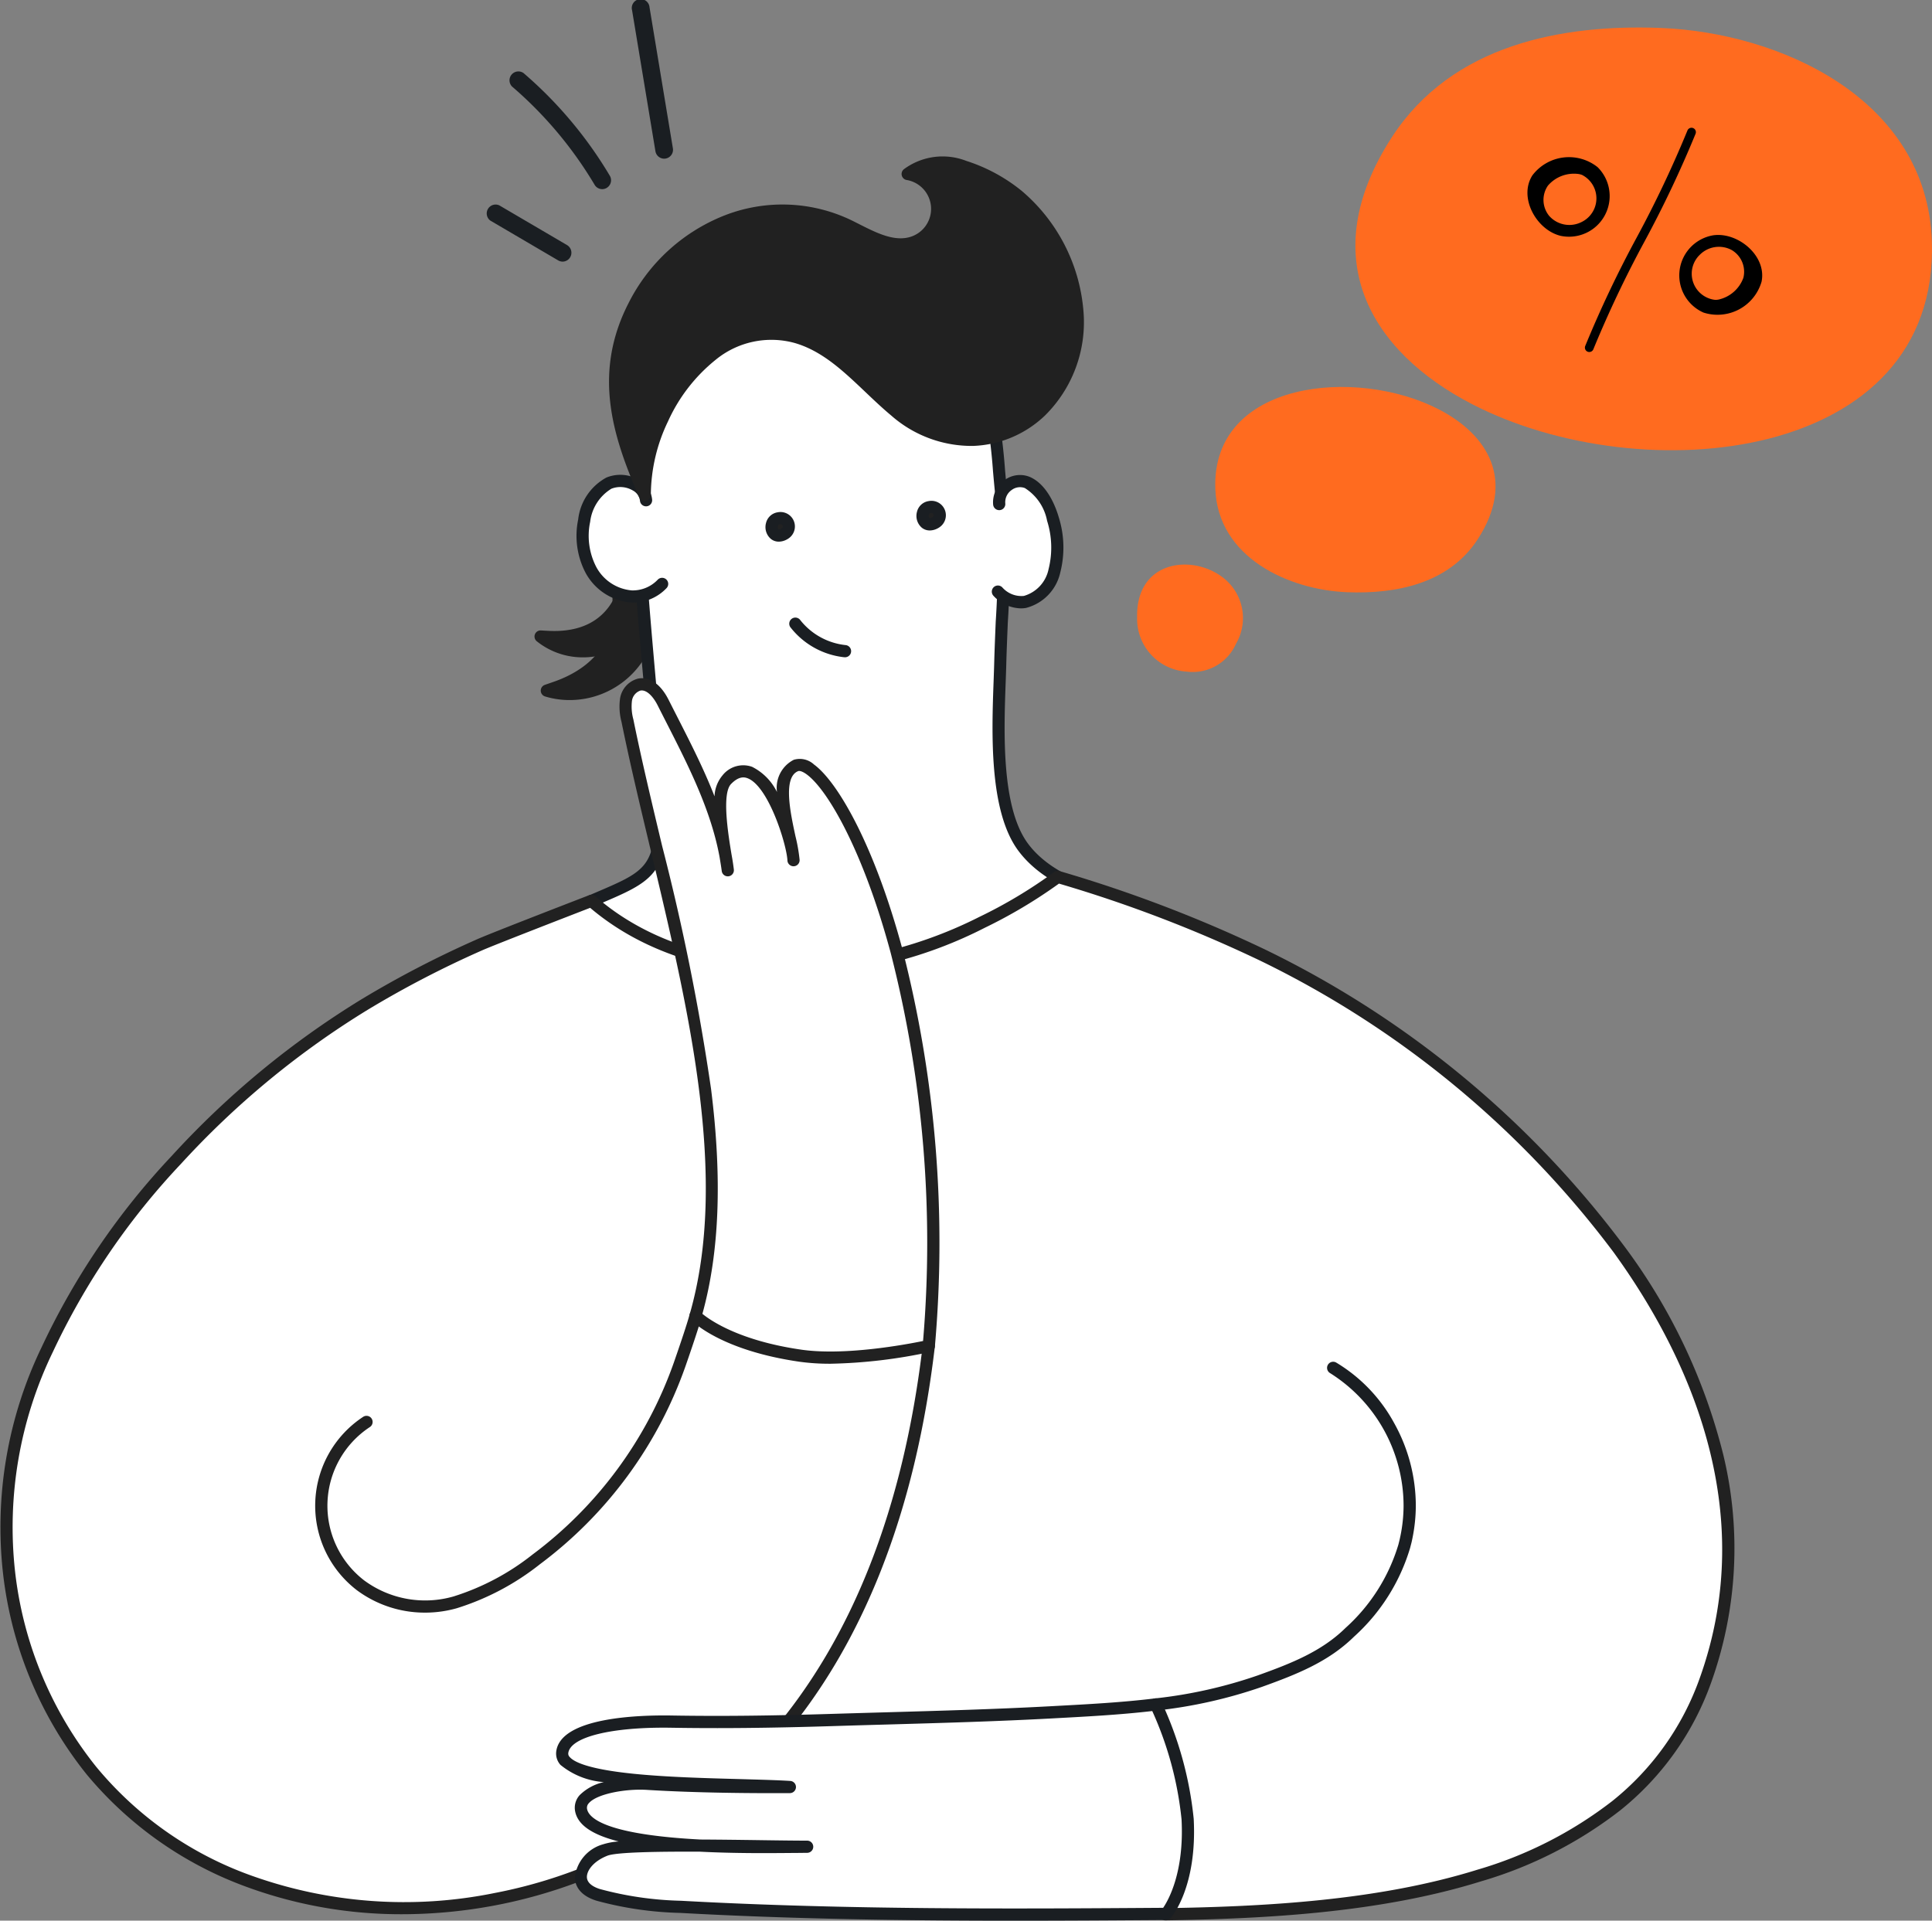
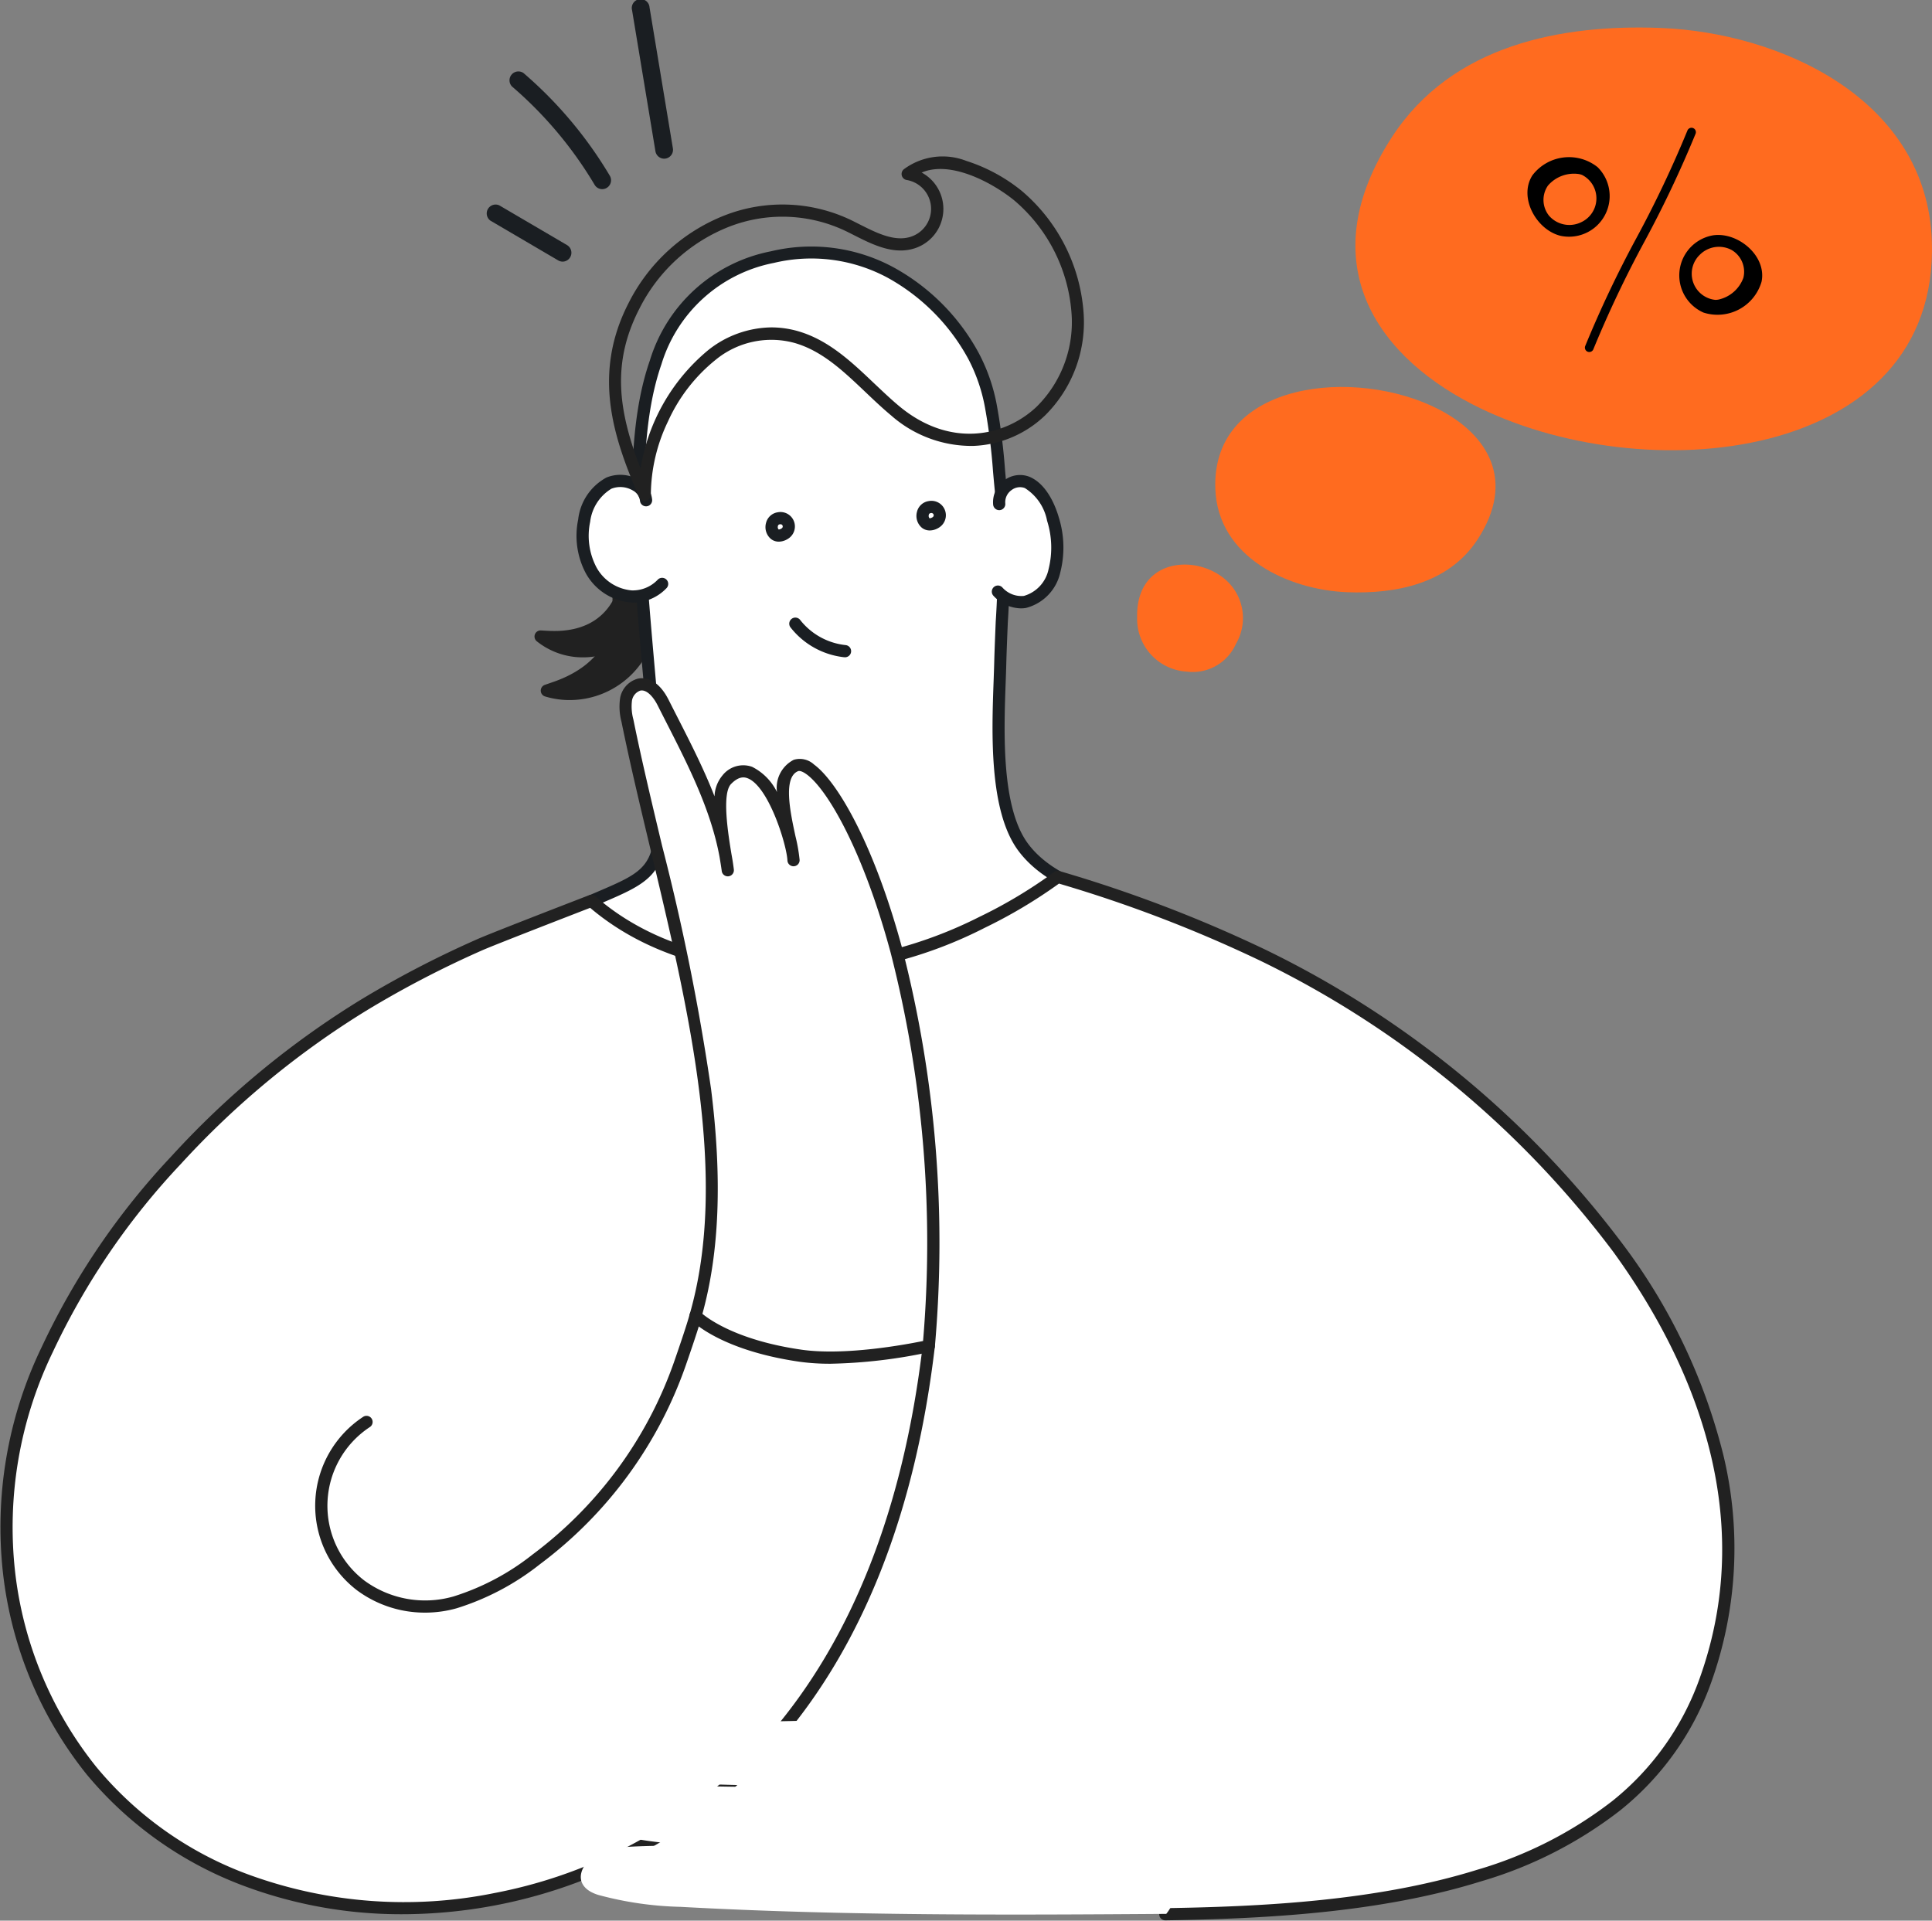
<svg xmlns="http://www.w3.org/2000/svg" width="152.082" height="151.203" viewBox="0 0 152.082 151.203">
  <rect x="0" y="0" width="152.082" height="151.203" fill="#808080" stroke="none" />
  <g id="Group_24233" data-name="Group 24233" transform="translate(-880.048 -473.09)">
    <g id="Group_17970" data-name="Group 17970" transform="translate(880.048 485.439)">
      <g id="Group_17963" data-name="Group 17963" transform="translate(42.073 0)">
        <g id="Group_17954" data-name="Group 17954" transform="translate(0.501 31.489)">
          <path id="Path_9508" data-name="Path 9508" d="M1220.318,651.763c2.725-.989,4.721-2.9,4.824-5.952a14.175,14.175,0,0,1,.062-2.026c.143-.8,1.157-2.215,2.142-1.655.6.342.514,1.483.5,2.047a11.51,11.51,0,0,1-1.153,5.173,6.456,6.456,0,0,1-7.2,2.7C1219.761,651.958,1220.04,651.863,1220.318,651.763Z" transform="translate(-1219.005 -641.521)" fill="#212121" />
          <path id="Path_9509" data-name="Path 9509" d="M1216.744,648.265a6.91,6.91,0,0,0,5.829-3.191,12,12,0,0,0,1.226-5.413l0-.127c.025-.707.067-1.891-.744-2.352a1.42,1.42,0,0,0-1.354-.039,3.091,3.091,0,0,0-1.5,2.027,7.243,7.243,0,0,0-.07,1.428c0,.231.008.449,0,.666-.109,3.247-2.511,4.792-4.508,5.517-.285.1-.574.2-.822.286a.48.48,0,0,0,.014.914A6.61,6.61,0,0,0,1216.744,648.265Zm5.613-10.313a.447.447,0,0,1,.227.065c.306.174.272,1.125.259,1.483l0,.133a11.4,11.4,0,0,1-1.081,4.934,6.017,6.017,0,0,1-4.862,2.728,6.724,6.724,0,0,0,4.2-6c.008-.242,0-.483,0-.716a6.436,6.436,0,0,1,.055-1.241,2.146,2.146,0,0,1,.961-1.326A.573.573,0,0,1,1222.358,637.952Z" transform="translate(-1214.482 -636.991)" fill="#212121" />
        </g>
        <g id="Group_17955" data-name="Group 17955" transform="translate(0 31.782)">
          <path id="Path_9510" data-name="Path 9510" d="M1215.464,650.576c2.416.092,4.558-.754,5.6-3.083a11.8,11.8,0,0,1,.684-1.546c.361-.572,1.59-1.348,2.175-.605.358.453-.069,1.307-.259,1.738a9.6,9.6,0,0,1-2.516,3.635,5.385,5.385,0,0,1-6.415-.177C1214.973,650.552,1215.218,650.566,1215.464,650.576Z" transform="translate(-1214.25 -644.557)" fill="#212121" />
          <path id="Path_9511" data-name="Path 9511" d="M1213.521,647.655a5.731,5.731,0,0,0,3.366-1.072,10.08,10.08,0,0,0,2.674-3.83l.043-.1c.249-.555.666-1.484.154-2.133a1.274,1.274,0,0,0-1.1-.485,2.626,2.626,0,0,0-1.858,1.132,6.115,6.115,0,0,0-.509,1.095c-.069.179-.134.348-.207.512-.6,1.343-1.977,2.917-5.14,2.8h0c-.243-.009-.491-.024-.723-.038a.48.48,0,0,0-.331.852A5.771,5.771,0,0,0,1213.521,647.655Zm5.217-6.659a.3.3,0,0,1,.266.122c.1.128.008.513-.276,1.145l-.045.1a9.437,9.437,0,0,1-2.359,3.44,4.917,4.917,0,0,1-4.163.691,5.6,5.6,0,0,0,4.8-3.328c.083-.187.156-.375.226-.557a5.3,5.3,0,0,1,.425-.928,1.723,1.723,0,0,1,1.1-.686Z" transform="translate(-1209.71 -640.036)" fill="#212121" />
        </g>
        <g id="Group_17956" data-name="Group 17956" transform="translate(4 7.049)">
          <path id="Path_9512" data-name="Path 9512" d="M872.953,399.674c.439,2.215.565,4.572.779,6.645.461,4.471.053,9.114-.063,13.6-.1,3.743-.674,10.995,1.786,14.344,2.337,3.182,7.082,3.927,7.082,3.927.866,1.277-3.109,1.674-4.067,2.885-1.771,2.238-5.008,4.119-7.337,5.765l0,0a19.379,19.379,0,0,1-9.5,3.192c-7.76.694-17.453-3.4-20.143-11.519,4.129-1.782,5.527-2.129,5.461-6.715-.074-2.9-1.661-17.806-1.755-22.5-.18-8.927.272-19.066,10.546-21.471,6.741-1.578,12.73,2.192,15.835,7.8A13.956,13.956,0,0,1,872.953,399.674Z" transform="translate(-841.007 -386.989)" fill="#fff" />
          <path id="Path_9513" data-name="Path 9513" d="M855.389,446.082q.894,0,1.764-.078a19.685,19.685,0,0,0,9.732-3.278h0l0,0c.5-.356,1.046-.72,1.62-1.106a26.026,26.026,0,0,0,5.817-4.754,5.641,5.641,0,0,1,2.008-1.066c1.088-.427,2.028-.8,2.242-1.487a1.017,1.017,0,0,0-.163-.9.48.48,0,0,0-.323-.2c-.045-.007-4.581-.756-6.769-3.737-2.095-2.852-1.88-8.786-1.737-12.712.017-.477.034-.927.044-1.335.029-1.108.077-2.249.123-3.352a71.944,71.944,0,0,0-.062-10.3c-.055-.533-.1-1.076-.154-1.65a47.669,47.669,0,0,0-.631-5.039h0a14.32,14.32,0,0,0-1.43-4.186,16.78,16.78,0,0,0-6.749-6.785,13.624,13.624,0,0,0-9.615-1.248,12.454,12.454,0,0,0-9.538,8.6c-1.438,4.132-1.466,9.057-1.379,13.349.054,2.689.589,8.639,1.061,13.888.356,3.959.663,7.379.695,8.612.058,4.021-.918,4.439-4.549,5.994l-.622.267a.48.48,0,0,0-.266.592C839.068,441.878,847.772,446.082,855.389,446.082Zm10.948-4.143,0,0a18.747,18.747,0,0,1-9.265,3.107c-7.474.669-16.7-3.18-19.5-10.777l.209-.09c3.676-1.575,5.2-2.227,5.131-6.9-.032-1.269-.341-4.7-.7-8.678-.47-5.234-1-11.166-1.057-13.822-.085-4.208-.059-9.031,1.326-13.014a11.556,11.556,0,0,1,8.85-7.98,12.677,12.677,0,0,1,8.947,1.162,16.045,16.045,0,0,1,6.359,6.4,13.39,13.39,0,0,1,1.328,3.907,46.932,46.932,0,0,1,.616,4.937c.051.578.1,1.125.156,1.664a71.237,71.237,0,0,1,.058,10.166c-.046,1.107-.094,2.252-.123,3.367-.011.4-.027.851-.044,1.325-.147,4.059-.369,10.194,1.923,13.316,2.1,2.853,5.936,3.825,7.075,4.058a6.273,6.273,0,0,1-1.638.807,5.921,5.921,0,0,0-2.41,1.364,25.38,25.38,0,0,1-5.6,4.553c-.578.388-1.125.755-1.637,1.117Z" transform="translate(-836.487 -382.485)" fill="#1a1e22" />
        </g>
        <g id="Group_17957" data-name="Group 17957" transform="translate(18.185 27.964)">
-           <path id="Path_9514" data-name="Path 9514" d="M1109.537,606.407a.657.657,0,0,0-.6-1.115c-.92.161-.625,1.794.418,1.245A.8.8,0,0,0,1109.537,606.407Z" transform="translate(-1107.905 -604.8)" fill="#212121" />
          <path id="Path_9515" data-name="Path 9515" d="M1104.431,602.613a1.351,1.351,0,0,0,.627-.168,1.286,1.286,0,0,0,.29-.207h0a1.137,1.137,0,0,0-1.015-1.935,1.116,1.116,0,0,0-.91.849,1.221,1.221,0,0,0,.389,1.249A.986.986,0,0,0,1104.431,602.613Zm.128-1.37a.167.167,0,0,1,.162.093.171.171,0,0,1-.036.208h0a.326.326,0,0,1-.074.052c-.117.062-.187.064-.2.05a.286.286,0,0,1-.051-.26.16.16,0,0,1,.144-.137A.362.362,0,0,1,1104.559,601.244Z" transform="translate(-1103.384 -600.284)" fill="#1a1e22" />
        </g>
        <g id="Group_17958" data-name="Group 17958" transform="translate(30.07 27.081)">
-           <path id="Path_9516" data-name="Path 9516" d="M985.777,597.213a.656.656,0,0,0-.6-1.115c-.919.161-.625,1.794.418,1.244A.8.8,0,0,0,985.777,597.213Z" transform="translate(-984.145 -595.606)" fill="#212121" />
          <path id="Path_9517" data-name="Path 9517" d="M980.671,593.417a1.35,1.35,0,0,0,.627-.168,1.287,1.287,0,0,0,.29-.207h0a1.137,1.137,0,0,0-1.015-1.935,1.116,1.116,0,0,0-.91.849,1.221,1.221,0,0,0,.388,1.249A.986.986,0,0,0,980.671,593.417Zm.254-1.069a.33.33,0,0,1-.074.052c-.118.062-.188.064-.205.05a.286.286,0,0,1-.051-.26.16.16,0,0,1,.144-.137.186.186,0,0,1,.222.087.171.171,0,0,1-.036.208Z" transform="translate(-979.625 -591.087)" fill="#1a1e22" />
        </g>
        <path id="Path_9518" data-name="Path 9518" d="M889.989,576.654a3.014,3.014,0,0,1,.051-.415,1.669,1.669,0,0,1,2.188-1.284,4.365,4.365,0,0,1,2.026,2.885,7.493,7.493,0,0,1,.119,4.063,3.236,3.236,0,0,1-2.326,2.455c-1.452.237-3.172-1.279-3.492-2.631a10.646,10.646,0,0,1-.092-4.161C888.709,576.983,889.969,576.951,889.989,576.654Z" transform="translate(-853.443 -549.319)" fill="#fff" />
        <g id="Group_17959" data-name="Group 17959" transform="translate(36.002 25.047)">
          <path id="Path_9519" data-name="Path 9519" d="M885.579,580.4a2.431,2.431,0,0,0,.392-.032,3.71,3.71,0,0,0,2.71-2.8,7.948,7.948,0,0,0-.118-4.33c-.219-.76-.882-2.593-2.3-3.194a2.051,2.051,0,0,0-1.985.269,2.129,2.129,0,0,0-.884,1.915.48.48,0,0,0,.957-.081,1.161,1.161,0,0,1,.491-1.057,1.088,1.088,0,0,1,1.047-.162,3.9,3.9,0,0,1,1.752,2.576,6.985,6.985,0,0,1,.119,3.8,2.767,2.767,0,0,1-1.943,2.115,2,2,0,0,1-1.7-.67.48.48,0,0,0-.694.664A3.028,3.028,0,0,0,885.579,580.4Z" transform="translate(-883.292 -569.902)" fill="#1a1e22" />
        </g>
        <path id="Path_9520" data-name="Path 9520" d="M1206.344,575.733c-.851-.847-1.583-1.873-3.068-1.2a3.889,3.889,0,0,0-1.95,2.958,5.833,5.833,0,0,0,.534,3.877,3.988,3.988,0,0,0,3.2,2.088c2.334.093,3.467-2.255,3.462-4.3a3.252,3.252,0,0,0-1.41-2.786A4.207,4.207,0,0,1,1206.344,575.733Z" transform="translate(-1197.415 -548.843)" fill="#fff" />
        <g id="Group_17960" data-name="Group 17960" transform="translate(3.317 25.033)">
          <path id="Path_9521" data-name="Path 9521" d="M1211.684,579.82a3.66,3.66,0,0,0,2.637-1.144.48.48,0,0,0-.7-.657,2.709,2.709,0,0,1-2.034.839,3.509,3.509,0,0,1-2.8-1.843,5.337,5.337,0,0,1-.481-3.556,3.536,3.536,0,0,1,1.675-2.607,1.93,1.93,0,0,1,1.683.14,1.07,1.07,0,0,1,.563.8.48.48,0,1,0,.958-.065,1.973,1.973,0,0,0-1.027-1.562,2.9,2.9,0,0,0-2.571-.192,4.3,4.3,0,0,0-2.225,3.309,6.294,6.294,0,0,0,.587,4.2,4.485,4.485,0,0,0,3.6,2.334Z" transform="translate(-1207.24 -569.761)" fill="#1a1e22" />
        </g>
        <g id="Group_17961" data-name="Group 17961" transform="translate(5.867 0)">
-           <path id="Path_9522" data-name="Path 9522" d="M905.122,333.615a9.8,9.8,0,0,0,2.886-7.917,13.347,13.347,0,0,0-4.673-9.055c-2.138-1.736-6.2-3.775-8.678-1.705a2.786,2.786,0,0,1,.479,5.367c-1.64.591-3.369-.42-4.929-1.2-6.511-3.241-13.893-.075-17.12,6.254-2.66,5.218-1.306,9.8.87,14.83-.1-5.985,5.2-14.355,11.934-12.413,3.138.905,5.268,3.716,7.779,5.806C897.63,336.883,902.217,336.358,905.122,333.615Z" transform="translate(-871.144 -313.588)" fill="#212121" />
          <path id="Path_9523" data-name="Path 9523" d="M869.437,336.169a.481.481,0,0,0,.48-.488,13.477,13.477,0,0,1,1.35-5.771A13.169,13.169,0,0,1,875,325.076a6.91,6.91,0,0,1,6.237-1.339c2.165.625,3.82,2.2,5.573,3.865.654.622,1.331,1.265,2.031,1.848a9.58,9.58,0,0,0,6.443,2.391,8.623,8.623,0,0,0,5.645-2.381h0a10.328,10.328,0,0,0,3.036-8.3,13.868,13.868,0,0,0-4.85-9.394,13.373,13.373,0,0,0-4.377-2.368,5.123,5.123,0,0,0-4.91.666.48.48,0,0,0,.227.842,2.306,2.306,0,0,1,.4,4.442c-1.3.469-2.742-.26-4.136-.965l-.416-.21a12.514,12.514,0,0,0-10.178-.48,14.346,14.346,0,0,0-7.584,6.946c-2.862,5.614-1.146,10.606.857,15.238A.48.48,0,0,0,869.437,336.169Zm9.953-13.659a8.123,8.123,0,0,0-4.971,1.8,15.216,15.216,0,0,0-5.31,9.313c-1.79-4.63-2.255-8.348-.113-12.549a13.388,13.388,0,0,1,7.073-6.486,11.563,11.563,0,0,1,9.405.443l.411.207c1.5.76,3.2,1.622,4.9,1.012a3.255,3.255,0,0,0,.449-5.93c2.353-1,5.7.9,7.284,2.189a12.862,12.862,0,0,1,4.5,8.715,9.372,9.372,0,0,1-2.737,7.535c-2.509,2.369-6.826,3.272-10.815-.05-.676-.563-1.341-1.2-1.984-1.806-1.759-1.673-3.578-3.4-5.969-4.092A7.608,7.608,0,0,0,879.389,322.51Z" transform="translate(-866.624 -309.085)" fill="#212121" />
        </g>
        <g id="Group_17962" data-name="Group 17962" transform="translate(20.055 36.268)">
          <path id="Path_9524" data-name="Path 9524" d="M1061.728,689.874a.48.48,0,0,0,.055-.957,5.257,5.257,0,0,1-3.6-2,.48.48,0,0,0-.727.628,6.218,6.218,0,0,0,4.152,2.321l.017,0,.044.005h0A.505.505,0,0,0,1061.728,689.874Z" transform="translate(-1057.339 -686.748)" fill="#1a1e22" />
        </g>
      </g>
      <g id="Group_17969" data-name="Group 17969" transform="translate(0 41.043)">
        <path id="Path_9525" data-name="Path 9525" d="M430.062,981.025c15.2-.238,36.043-1.771,42.018-18.372,8.6-23.895-15.166-47.746-34.824-57.127a106.124,106.124,0,0,0-16.146-6.164s-9.142,7.118-20.236,7.27c-5.037.069-11.6-1.117-16.475-5.384,0,0-7.752,3-8.8,3.461a80.66,80.66,0,0,0-9.056,4.7,68.614,68.614,0,0,0-14.815,12.227c-7.939,8.628-14.788,20.375-13.165,32.532,3.205,24.013,27.677,31.456,46.735,23.014Z" transform="translate(-337.845 -883.719)" fill="#fff" />
        <g id="Group_17964" data-name="Group 17964" transform="translate(0 15.163)">
          <path id="Path_9526" data-name="Path 9526" d="M425.07,976.986h.008c7.808-.122,16.866-.582,24.847-3.071a32.879,32.879,0,0,0,10.924-5.566,22.565,22.565,0,0,0,7.173-10.052,31.368,31.368,0,0,0,.967-17.958,46.045,46.045,0,0,0-7.845-16.492,77.45,77.45,0,0,0-28.19-23.272,107,107,0,0,0-16.218-6.192.481.481,0,0,0-.43.082,37.292,37.292,0,0,1-5.9,3.536,33.97,33.97,0,0,1-14.051,3.632c-3.729.051-10.785-.565-16.153-5.265a.48.48,0,0,0-.489-.087c-.317.122-7.775,3-8.819,3.47a80.449,80.449,0,0,0-9.11,4.731,69.044,69.044,0,0,0-14.919,12.312,57.529,57.529,0,0,0-10.252,15.07,32.6,32.6,0,0,0-3.035,17.851,30.9,30.9,0,0,0,6.579,15.783,29.47,29.47,0,0,0,12.608,8.862,35.261,35.261,0,0,0,12.248,2.145,39.482,39.482,0,0,0,26.062-9.9,39.72,39.72,0,0,0,3.605-3.659c6.591-7.64,10.71-18.111,12.243-31.121a.48.48,0,1,0-.954-.112c-1.51,12.816-5.553,23.113-12.017,30.606a38.722,38.722,0,0,1-3.518,3.57,38.137,38.137,0,0,1-18.159,8.945,35.676,35.676,0,0,1-19.178-1.379,28.121,28.121,0,0,1-12.2-8.57,29.952,29.952,0,0,1-6.369-15.3,31.657,31.657,0,0,1,2.959-17.328,56.565,56.565,0,0,1,10.084-14.815A68.072,68.072,0,0,1,362.285,905.3a79.5,79.5,0,0,1,9-4.675c.913-.407,7.13-2.815,8.506-3.348,5.579,4.738,12.763,5.362,16.577,5.313a34.168,34.168,0,0,0,14.483-3.741,39.075,39.075,0,0,0,5.843-3.48,106.005,106.005,0,0,1,15.843,6.069,76.445,76.445,0,0,1,27.826,22.969c5.737,7.929,11.566,20.189,6.753,33.562a21.617,21.617,0,0,1-6.872,9.63,31.929,31.929,0,0,1-10.607,5.4c-7.863,2.453-16.836,2.907-24.576,3.028a.48.48,0,0,0,.007.96Z" transform="translate(-333.335 -894.363)" fill="#212121" />
        </g>
        <g id="Group_17965" data-name="Group 17965" transform="translate(24.813 49.718)">
          <path id="Path_9527" data-name="Path 9527" d="M1188.526,1278.043a9.138,9.138,0,0,0,2.505-.349,20.187,20.187,0,0,0,6.532-3.459,33.157,33.157,0,0,0,11.473-15.627c.383-1.1,1.053-3.059,1.243-3.811a.48.48,0,0,0-.931-.235c-.188.743-.915,2.857-1.219,3.731a32.2,32.2,0,0,1-11.143,15.175,19.257,19.257,0,0,1-6.218,3.3,8.087,8.087,0,0,1-7.027-1.254,7.416,7.416,0,0,1,.424-12.072.48.48,0,0,0-.5-.822,8.376,8.376,0,0,0-.5,13.664A8.961,8.961,0,0,0,1188.526,1278.043Z" transform="translate(-1179.877 -1254.199)" fill="#212121" />
        </g>
        <g id="Group_17966" data-name="Group 17966" transform="translate(90.509 53.808)">
-           <path id="Path_9528" data-name="Path 9528" d="M594.967,1324.249a.44.44,0,0,0,.059,0,37.673,37.673,0,0,0,8.277-1.857c2.784-1,5.252-1.982,7.262-3.956a15.288,15.288,0,0,0,4.413-6.981c.034-.129.066-.258.1-.386s.061-.271.089-.406a12.981,12.981,0,0,0,.261-2.514,13.381,13.381,0,0,0-1.7-6.52,12.535,12.535,0,0,0-4.562-4.77.48.48,0,1,0-.486.828,12.355,12.355,0,0,1,5.785,10.458,12.023,12.023,0,0,1-.241,2.326c-.026.125-.053.252-.083.378s-.058.238-.09.358a14.377,14.377,0,0,1-4.158,6.543c-1.87,1.838-4.237,2.78-6.912,3.737a36.75,36.75,0,0,1-8.07,1.808.48.48,0,0,0,.058.957Z" transform="translate(-594.488 -1296.789)" fill="#1a1e22" />
-         </g>
+           </g>
        <g id="Group_17967" data-name="Group 17967" transform="translate(43.765 80.308)">
          <path id="Path_9529" data-name="Path 9529" d="M828.81,1594.223c-12.284.085-25.231.162-38.233-.554a27.039,27.039,0,0,1-6.477-.939c-2.281-.7-1.463-2.747.546-3.534,1.531-.6,12.387-.25,15.894-.261-3.5.011-17.112.445-17.794-2.859-.334-1.617,3.162-2.224,5.208-2.1,3.581.222,7.785.273,11.222.254-5.15-.325-18.27.04-17.918-2.732.248-1.956,4.836-2.478,8.618-2.414,4.193.071,8.388,0,12.579-.128,5.741-.179,11.486-.292,17.222-.6,2.779-.149,5.565-.289,8.317-.626a28.357,28.357,0,0,1,2.495,9.031C830.768,1591.982,828.81,1594.223,828.81,1594.223Z" transform="translate(-780.771 -1577.253)" fill="#fff" />
-           <path id="Path_9530" data-name="Path 9530" d="M812.378,1590.235c4.1,0,8.089-.027,11.914-.054a.48.48,0,0,0,.358-.164c.085-.1,2.083-2.449,1.8-7.8a28.5,28.5,0,0,0-2.541-9.213.479.479,0,0,0-.491-.269c-2.6.319-5.286.462-7.881.6l-.4.022c-4.292.231-8.664.354-12.892.474q-2.16.061-4.319.126c-4.814.15-8.8.19-12.556.127-2.623-.044-8.762.144-9.1,2.834a1.331,1.331,0,0,0,.333,1.053,6.066,6.066,0,0,0,3.416,1.355,3.9,3.9,0,0,0-1.9,1.022,1.474,1.474,0,0,0-.357,1.3c.217,1.051,1.325,1.821,3.426,2.351a5.207,5.207,0,0,0-1.231.225,3.06,3.06,0,0,0-2.225,2.63c.018.485.265,1.365,1.713,1.811a27.424,27.424,0,0,0,6.591.96C794.93,1590.117,803.886,1590.235,812.378,1590.235Zm11.669-1.012c-11.676.08-24.886.166-37.964-.555a26.628,26.628,0,0,1-6.362-.919c-.378-.116-1.016-.392-1.036-.929s.529-1.274,1.616-1.7c.709-.278,3.959-.33,7.28-.316,2.809.146,5.586.116,7.414.1.4,0,.746-.008,1.027-.009a.48.48,0,0,0,0-.96h0c-.836,0-2.089-.015-3.541-.036-1.719-.024-3.363-.045-4.865-.052-.819-.043-1.641-.1-2.439-.178-5.345-.518-6.352-1.607-6.477-2.21a.52.52,0,0,1,.142-.478c.643-.742,2.923-1.144,4.567-1.042,3.87.24,8.256.271,11.255.255a.48.48,0,0,0,.028-.959c-1.067-.067-2.433-.1-4.015-.147-2.679-.072-5.717-.154-8.294-.415-3.546-.358-4.706-.918-5.055-1.324a.365.365,0,0,1-.109-.307c.161-1.272,3.429-2.074,8.134-1.995,3.768.063,7.772.023,12.6-.127q2.158-.067,4.317-.126c4.234-.12,8.612-.244,12.917-.475l.4-.022c2.5-.134,5.072-.271,7.6-.565a27.351,27.351,0,0,1,2.307,8.538C825.711,1586.435,824.45,1588.632,824.047,1589.222Z" transform="translate(-776.25 -1572.731)" fill="#1a1e22" />
        </g>
        <g id="Group_17968" data-name="Group 17968" transform="translate(48.751 0)">
          <path id="Path_9531" data-name="Path 9531" d="M995.825,791.189c3.961-13.8-2.287-31.752-5.363-46.862a4.2,4.2,0,0,1-.11-1.656,1.448,1.448,0,0,1,1.043-1.18c.827-.158,1.5.659,1.876,1.412,2.087,4.141,4.522,8.492,5.1,13.2-.188-1.529-1.217-5.972-.084-7.128,2.866-2.924,5.185,4.728,5.261,6.336-.077-1.622-1.953-6.6.184-7.454,2.824-1.128,12.671,17.5,10.458,45.7,0,0-5.973,1.357-10.1.763C997.974,793.446,995.825,791.189,995.825,791.189Z" transform="translate(-989.827 -740.99)" fill="#fff" />
          <path id="Path_9532" data-name="Path 9532" d="M1001.925,790.436a40.587,40.587,0,0,0,7.834-.927.48.48,0,0,0,.372-.431,93.007,93.007,0,0,0-2.555-31.273c-2.183-8.114-5.067-13.149-6.955-14.539a1.648,1.648,0,0,0-1.6-.375,2.466,2.466,0,0,0-1.319,2.539,4.369,4.369,0,0,0-1.96-1.986,2.074,2.074,0,0,0-2.331.675,2.711,2.711,0,0,0-.626,1.65c-.842-2.158-1.906-4.243-2.95-6.29q-.337-.661-.668-1.315c-.62-1.231-1.493-1.838-2.394-1.667a1.93,1.93,0,0,0-1.423,1.557,4.657,4.657,0,0,0,.111,1.846c.657,3.226,1.441,6.511,2.271,9.99,3.04,12.736,6.184,25.907,3.1,36.645a.48.48,0,0,0,.114.464c.093.1,2.335,2.388,8.544,3.282A17.326,17.326,0,0,0,1001.925,790.436Zm7.276-1.79c-1.321.271-6.149,1.177-9.58.683-4.855-.7-7.144-2.292-7.79-2.821,1.341-4.863,1.563-10.655.682-17.694a181.177,181.177,0,0,0-3.854-19.147c-.828-3.47-1.611-6.748-2.264-9.958a3.862,3.862,0,0,1-.11-1.466,1,1,0,0,1,.662-.8c.52-.1,1.043.532,1.357,1.156q.331.656.67,1.319c1.729,3.389,3.511,6.882,4.2,10.586l.013.076c.071.427.132.8.165,1.064a.48.48,0,0,0,.953-.117h0v-.007q-.074-.6-.185-1.193c-.266-1.61-.773-4.777-.032-5.533.605-.618,1.034-.553,1.3-.45,1.647.627,3.065,5.181,3.135,6.459,0,0,0,.009,0,.013a.48.48,0,1,0,.959-.046h0a13.292,13.292,0,0,0-.325-1.857c-.4-1.849-1.006-4.643.208-5.128.133-.053.387.043.678.257,1.7,1.249,4.486,6.168,6.6,14.015A91.879,91.879,0,0,1,1009.2,788.646Z" transform="translate(-985.29 -736.468)" fill="#212121" />
        </g>
      </g>
    </g>
    <path id="Path_9533" data-name="Path 9533" d="M1288.523,627.7a4.017,4.017,0,0,1,1.154,5.326,3.72,3.72,0,0,1-3.868,2.179,4.157,4.157,0,0,1-3.907-4.262C1281.8,626.534,1286.068,625.94,1288.523,627.7Z" transform="translate(-312.342 -109.242)" fill="#ff6b1f" />
    <path id="Path_9534" data-name="Path 9534" d="M1399.455,512.636c3.88,2.005,6.054,5.606,3.067,10.215-2.3,3.552-6.519,4.325-10.279,4.179-4.574-.178-10.209-2.712-10.384-8.174C1381.589,510.4,1392.931,509.264,1399.455,512.636Z" transform="translate(-406.145 -7.318)" fill="#ff6b1f" />
    <g id="Group_17975" data-name="Group 17975" transform="translate(13.409 18)">
      <path id="Path_9535" data-name="Path 9535" d="M1523.872,357.546c-7.98-4.126-12.455-11.533-6.309-21.014,4.739-7.307,13.411-8.9,21.146-8.6,9.411.366,21,5.578,21.361,16.815C1560.626,362.142,1537.292,364.483,1523.872,357.546Z" transform="translate(-541.359 129.358)" fill="#ff6b1f" />
      <path id="Path_2324" data-name="Path 2324" d="M547.062,666.477a3.611,3.611,0,0,0,4.569-2.426c.423-2.028-1.84-3.922-3.785-3.66A3.2,3.2,0,0,0,547.062,666.477Zm-.339-4.5a2.122,2.122,0,0,1,2.549-.429,1.984,1.984,0,0,1,.93,2.19,2.7,2.7,0,0,1-1.965,1.717,1.43,1.43,0,0,1-.241.023A2.07,2.07,0,0,1,546.723,661.974Z" transform="translate(453.672 -186.78)" />
      <path id="Path_2325" data-name="Path 2325" d="M377.333,572.343a3.612,3.612,0,0,0-5.132.646c-1.115,1.746.329,4.319,2.24,4.765A3.2,3.2,0,0,0,377.333,572.343Zm-1.281,4.33a2.122,2.122,0,0,1-2.535-.5,1.984,1.984,0,0,1-.092-2.377,2.7,2.7,0,0,1,2.447-.908,1.426,1.426,0,0,1,.233.065A2.07,2.07,0,0,1,376.052,576.673Z" transform="translate(615.064 -104.094)" />
      <g id="Group_5577" data-name="Group 5577" transform="translate(991.398 465.148)">
        <path id="Path_2326" data-name="Path 2326" d="M437.725,555.711a.345.345,0,0,1-.321-.47,88.824,88.824,0,0,1,4.038-8.515,88.318,88.318,0,0,0,4.008-8.449.345.345,0,1,1,.643.251,88.869,88.869,0,0,1-4.038,8.516,88.33,88.33,0,0,0-4.008,8.448A.345.345,0,0,1,437.725,555.711Z" transform="translate(-437.38 -538.057)" />
      </g>
    </g>
    <g id="Group_17974" data-name="Group 17974" transform="translate(918.3 473.09)">
      <g id="Group_5573" data-name="Group 5573" transform="translate(11.494)">
        <path id="Path_2320" data-name="Path 2320" d="M883.18,507.491a.7.7,0,0,1-.687-.583l-1.839-11.1a.7.7,0,1,1,1.375-.228l1.839,11.1a.7.7,0,0,1-.688.811Z" transform="translate(-880.645 -494.999)" fill="#1a1e22" />
      </g>
      <g id="Group_5574" data-name="Group 5574" transform="translate(1.808 5.583)">
        <path id="Path_2321" data-name="Path 2321" d="M818.477,544.379a.7.7,0,0,1-.6-.341,31.238,31.238,0,0,0-6.505-7.742.7.7,0,0,1,.908-1.057,32.633,32.633,0,0,1,6.795,8.087.7.7,0,0,1-.6,1.053Z" transform="translate(-811.13 -535.071)" fill="#1a1e22" />
      </g>
      <g id="Group_5575" data-name="Group 5575" transform="translate(0 16.072)">
        <path id="Path_2322" data-name="Path 2322" d="M804.185,614.881a.694.694,0,0,1-.352-.1l-5.339-3.132a.7.7,0,0,1,.705-1.2l5.339,3.132a.7.7,0,0,1-.353,1.3Z" transform="translate(-798.15 -610.356)" fill="#1a1e22" />
      </g>
    </g>
  </g>
</svg>